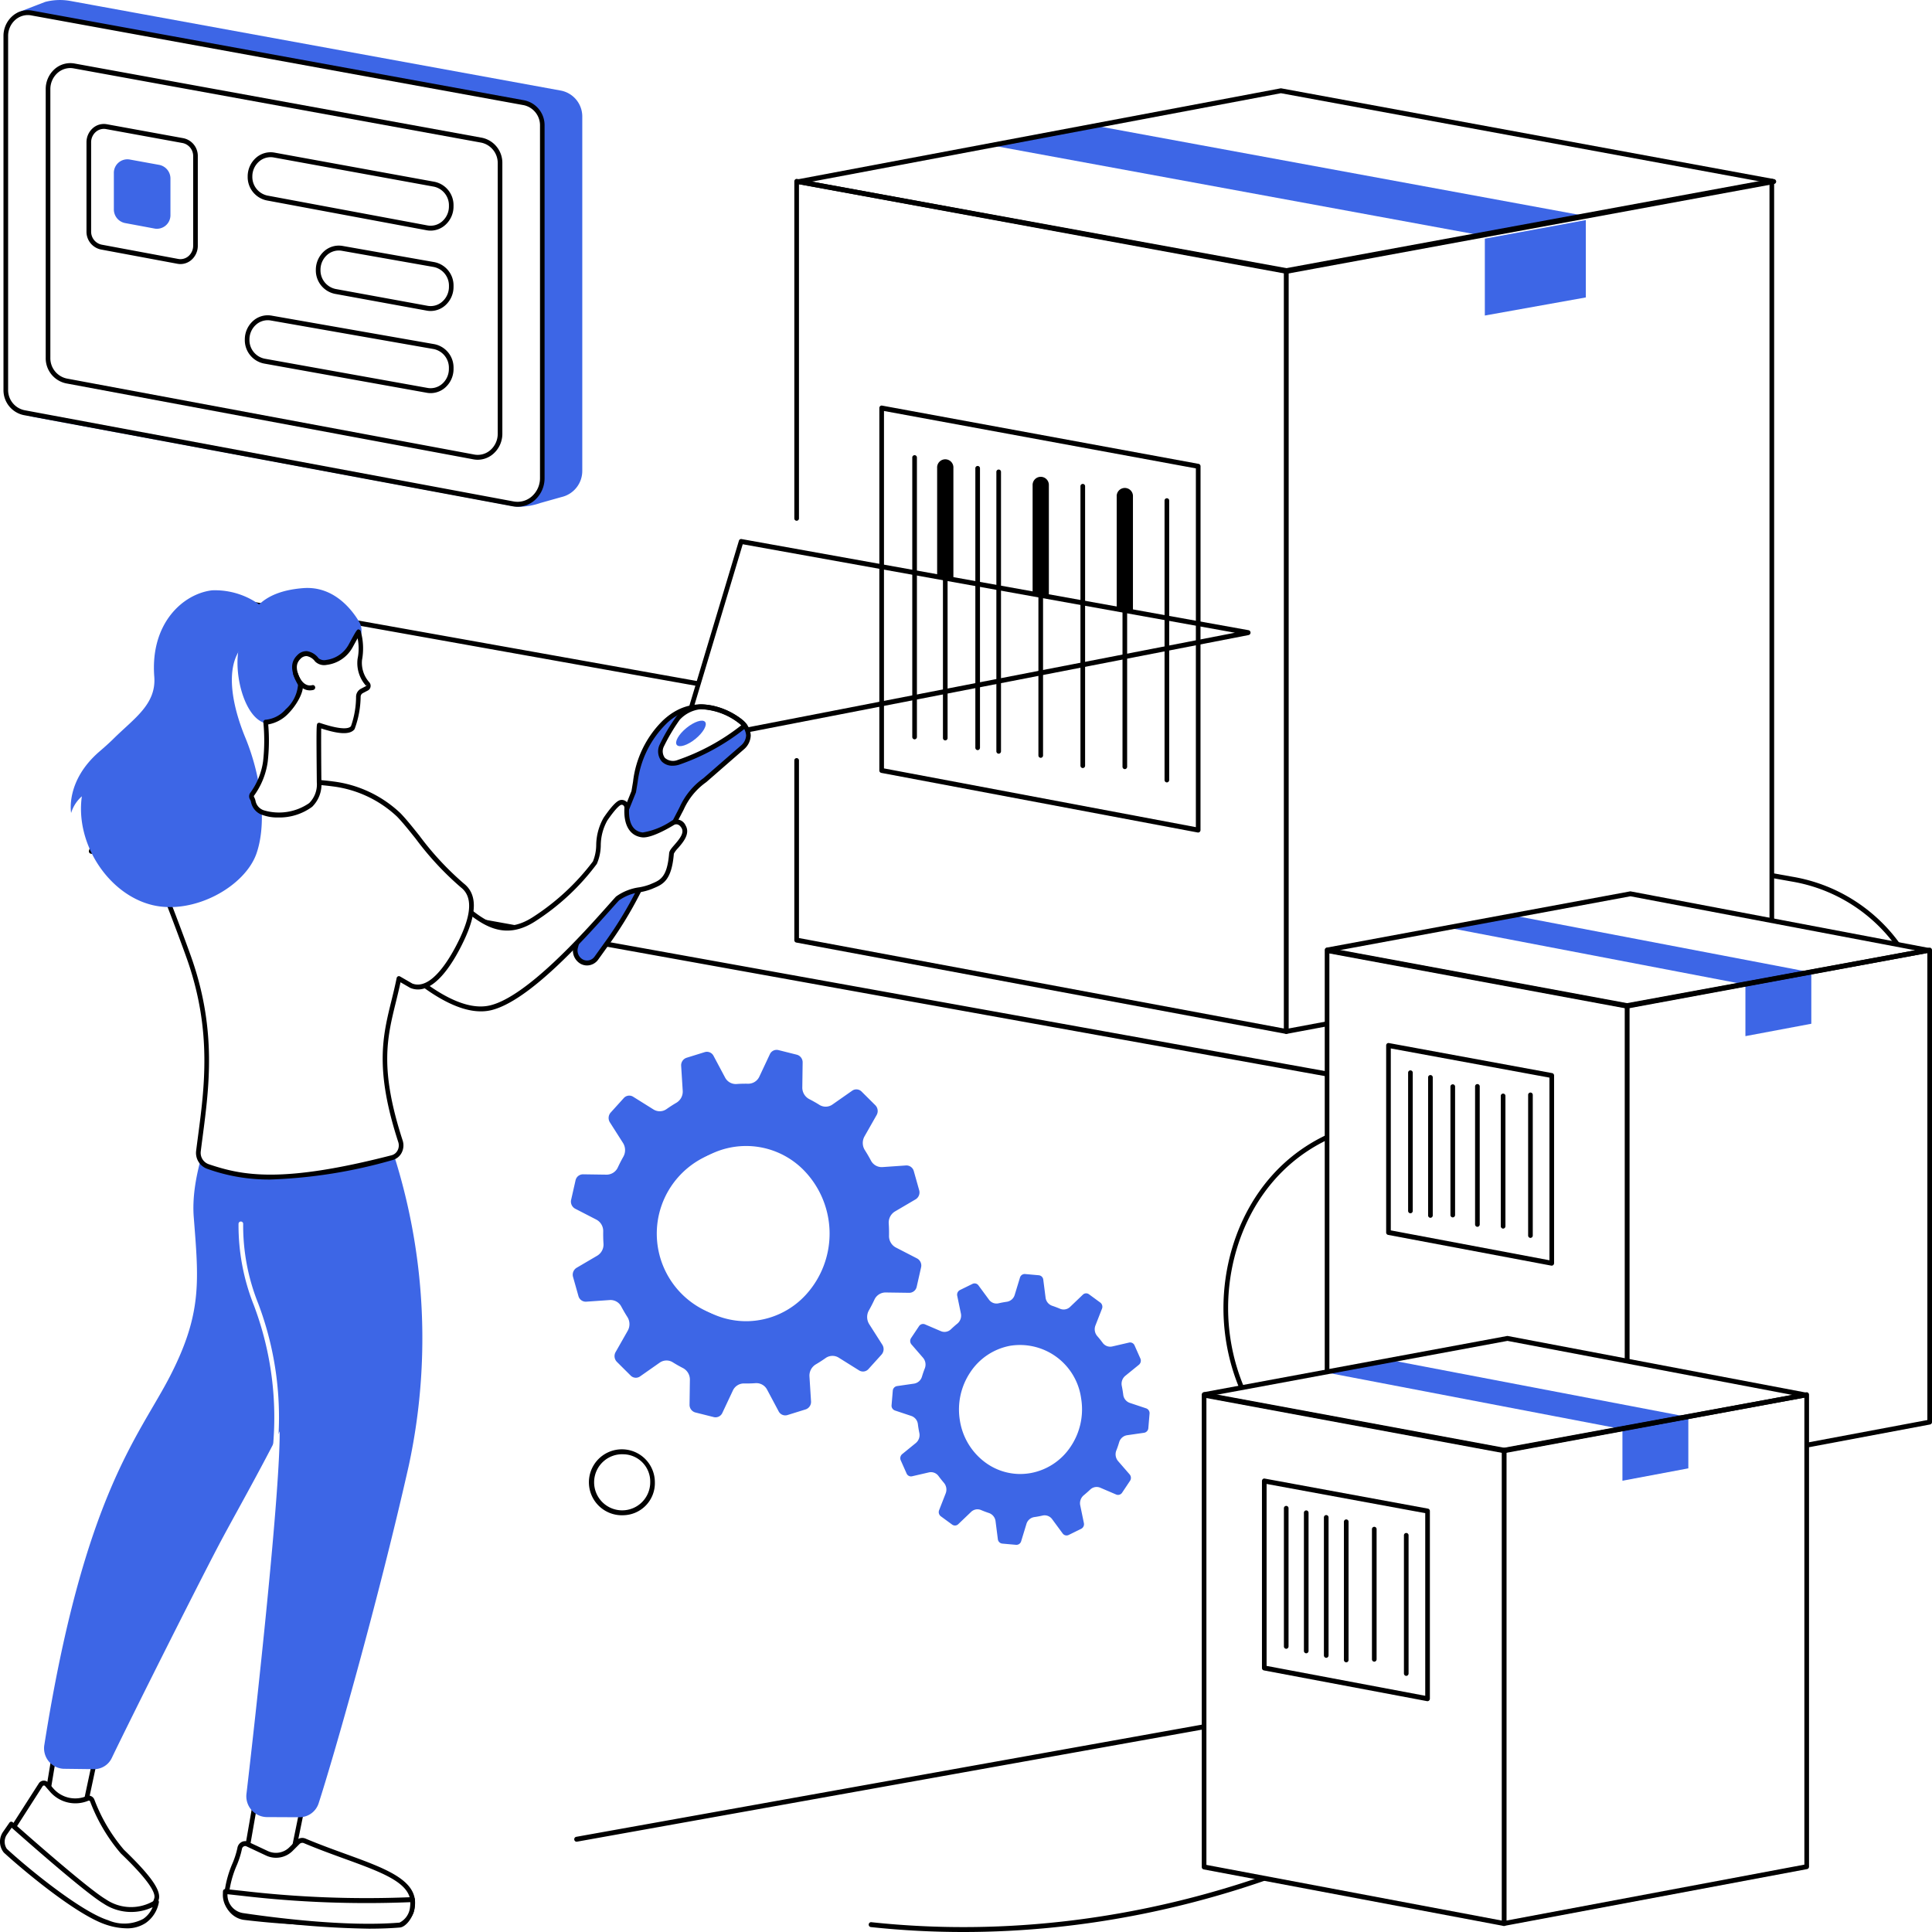
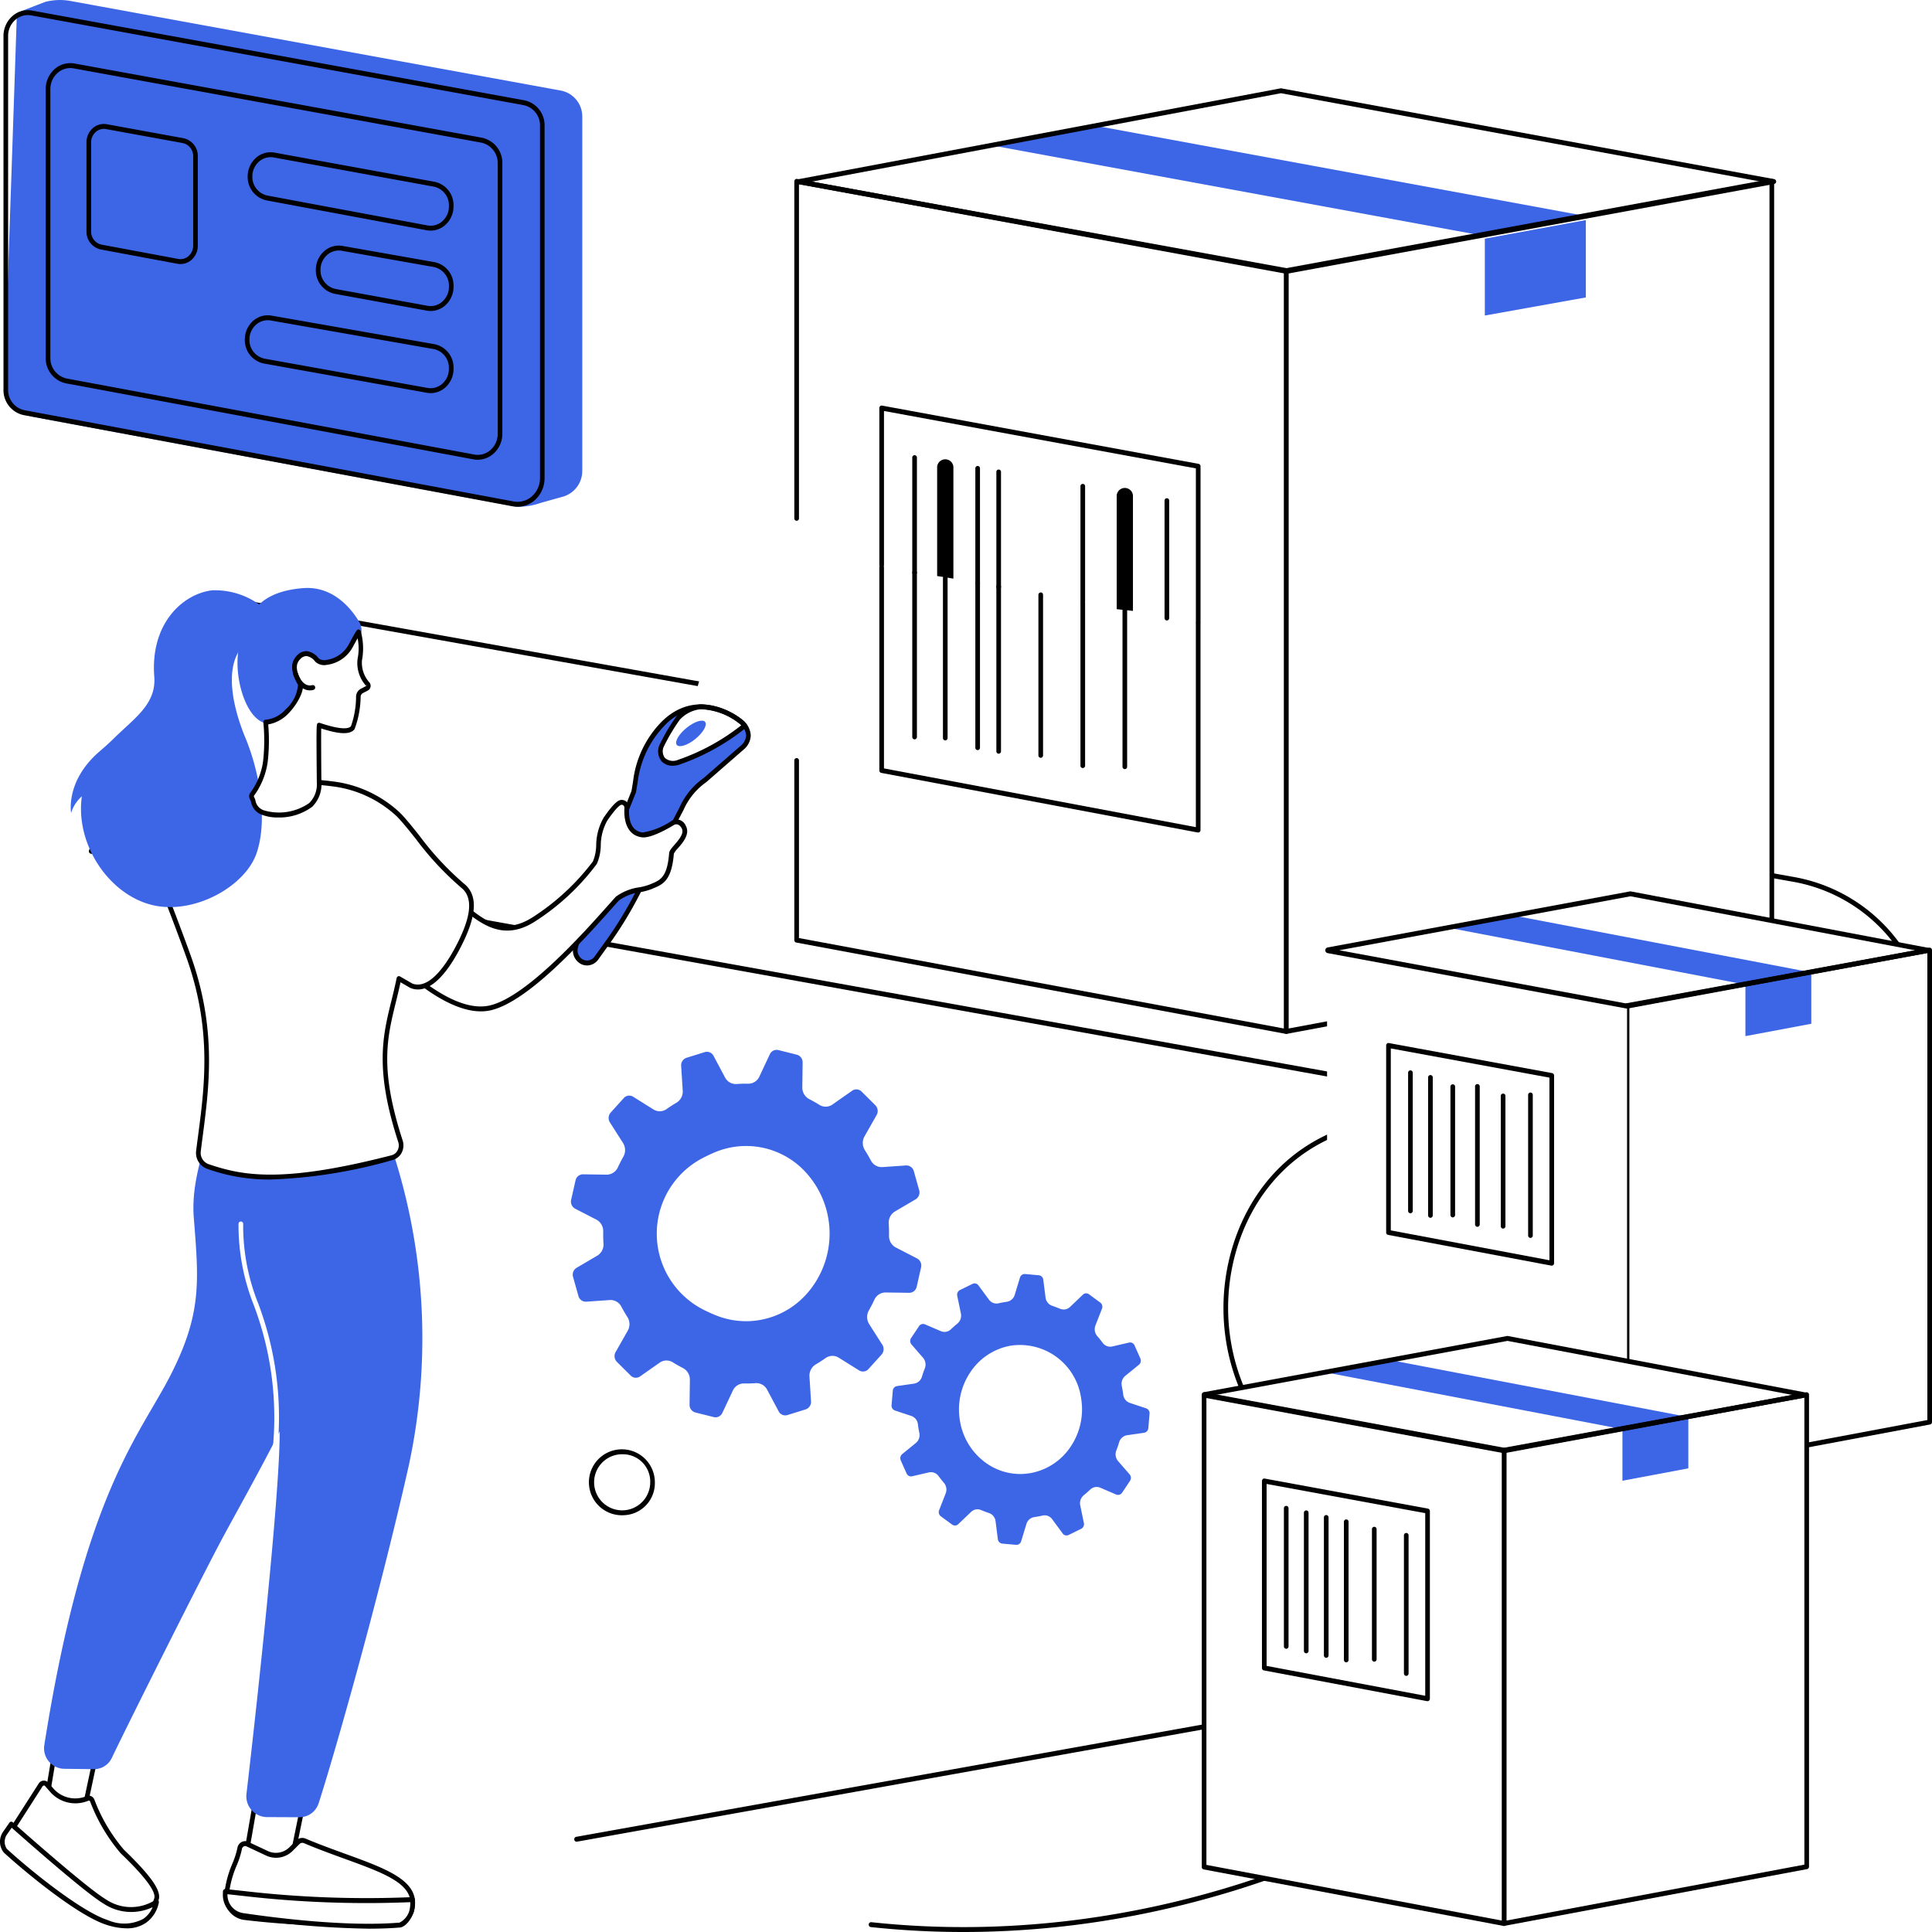
<svg xmlns="http://www.w3.org/2000/svg" width="177" height="177" viewBox="0 0 177 177">
  <g id="Group_209" data-name="Group 209" transform="translate(-953.475 -442.319)">
    <rect id="Rectangle_3" data-name="Rectangle 3" width="177" height="177" transform="translate(953.475 442.319)" fill="#fff" />
    <g id="Barcode_scanning" data-name="Barcode scanning">
      <g id="Group_152" data-name="Group 152">
        <g id="Group_151" data-name="Group 151">
          <g id="Group_150" data-name="Group 150">
            <path id="Path_293" data-name="Path 293" d="M1123.77,561.752l-6.043-1.162c-3.176-.578-3.178-5.405,0-5.985a14.7,14.7,0,0,0,10.266-7.036,5.559,5.559,0,0,1,.216-.727,95.879,95.879,0,0,0,1.722-11.932.29.29,0,0,1,0-.057,15.01,15.01,0,0,0-12.248-11.99l-140.9-25.171a38.322,38.322,0,0,0-9.03,10.084,56.526,56.526,0,0,0-5.912,12.529l117.355,21.15a1.914,1.914,0,0,1,.014,3.728c-17.969,3.39-17.871,30.713.122,33.958l31.266,5.792A91.3,91.3,0,0,0,1123.77,561.752Z" fill="#fff" />
            <path id="Path_294" data-name="Path 294" d="M1110.588,585.158a.226.226,0,0,1-.037,0l-31.266-5.792c-9.443-1.7-13.7-9.839-13.723-17.146s4.169-15.476,13.6-17.255a1.686,1.686,0,0,0-.011-3.285l-117.356-21.15a.213.213,0,0,1-.148-.107.24.24,0,0,1-.017-.189,56.839,56.839,0,0,1,5.937-12.581,38.574,38.574,0,0,1,9.08-10.139.2.2,0,0,1,.161-.041l140.9,25.171a15.23,15.23,0,0,1,12.42,12.161.242.242,0,0,1,.005.071.263.263,0,0,1,0,.056,96.33,96.33,0,0,1-1.727,11.962.192.192,0,0,1-.009.034,5.242,5.242,0,0,0-.207.7.268.268,0,0,1-.027.068,14.839,14.839,0,0,1-10.409,7.138,2.843,2.843,0,0,0,0,5.541l6.045,1.163a.213.213,0,0,1,.148.114.232.232,0,0,1,.01.193,91.6,91.6,0,0,1-13.215,23.239A.208.208,0,0,1,1110.588,585.158ZM962.116,520.129l117.106,21.1a2.142,2.142,0,0,1,.015,4.172c-9.188,1.733-13.275,9.692-13.249,16.811s4.169,15.044,13.369,16.7l31.146,5.77a91.144,91.144,0,0,0,12.969-22.765l-5.783-1.113a3.3,3.3,0,0,1,0-6.428,14.415,14.415,0,0,0,10.1-6.9,5.87,5.87,0,0,1,.211-.7,95.84,95.84,0,0,0,1.712-11.86l0-.039a14.806,14.806,0,0,0-12.071-11.794L976.827,497.93a38.139,38.139,0,0,0-8.907,9.972A56.3,56.3,0,0,0,962.116,520.129Z" />
          </g>
          <path id="Path_295" data-name="Path 295" d="M1006.3,610.824a85.25,85.25,0,0,0,22.057,7.13c26.11,4.519,54.41-4.544,74.6-24.459Z" fill="#fff" />
          <path id="Path_296" data-name="Path 296" d="M1041.73,619.319a79.227,79.227,0,0,1-8.477-.452.222.222,0,0,1-.19-.247.217.217,0,0,1,.233-.2c24.656,2.652,50.389-6.529,68.987-24.576l-95.95,17.2a.215.215,0,0,1-.245-.185.224.224,0,0,1,.174-.259l96.654-17.329a.209.209,0,0,1,.226.122.236.236,0,0,1-.045.265C1086.481,610.052,1064.048,619.319,1041.73,619.319Z" />
        </g>
      </g>
      <g id="Group_155" data-name="Group 155">
        <g id="Group_153" data-name="Group 153">
          <path id="Path_297" data-name="Path 297" d="M1037.58,557.408l-1.941-1a.954.954,0,0,1-.508-.863q.01-.581-.026-1.154a.961.961,0,0,1,.465-.887l1.886-1.106a.974.974,0,0,0,.429-1.1l-.491-1.742a.915.915,0,0,0-.933-.682l-2.161.151a.9.9,0,0,1-.853-.485q-.264-.5-.567-.971a.992.992,0,0,1-.024-1.017l1.109-1.952a.99.99,0,0,0-.155-1.182l-1.256-1.25a.877.877,0,0,0-1.132-.1l-1.8,1.261a.871.871,0,0,1-.968.028q-.465-.289-.958-.543a.956.956,0,0,1-.507-.868l.03-2.27a.946.946,0,0,0-.7-.941l-1.684-.424a.9.9,0,0,0-1.029.506l-.956,2.036a.9.9,0,0,1-.823.533q-.554-.009-1.1.028a.9.9,0,0,1-.846-.487l-1.053-1.978a.894.894,0,0,0-1.053-.45l-1.661.517a.953.953,0,0,0-.65.978l.143,2.267a.96.96,0,0,1-.458.892q-.479.281-.935.6a.869.869,0,0,1-.966.023l-1.86-1.163a.88.88,0,0,0-1.126.163l-1.192,1.318a.991.991,0,0,0-.1,1.188l1.2,1.884a.991.991,0,0,1,.027,1.016q-.277.489-.518,1.005a.9.9,0,0,1-.828.532l-2.164-.031a.919.919,0,0,0-.9.732l-.4,1.767a.969.969,0,0,0,.482,1.079l1.941,1a.955.955,0,0,1,.508.864q-.01.579.026,1.153a.96.96,0,0,1-.465.887l-1.886,1.106a.975.975,0,0,0-.429,1.1l.492,1.742a.913.913,0,0,0,.932.682l2.161-.15a.892.892,0,0,1,.85.479c.178.335.369.663.573.981a.989.989,0,0,1,.021,1.013l-1.109,1.952a.988.988,0,0,0,.155,1.181l1.256,1.25a.878.878,0,0,0,1.132.1l1.8-1.261a.871.871,0,0,1,.968-.028q.465.291.958.543a.956.956,0,0,1,.507.869l-.03,2.269a.948.948,0,0,0,.7.942l1.684.424a.9.9,0,0,0,1.029-.507l.956-2.036a.9.9,0,0,1,.823-.533q.554.009,1.1-.028a.9.9,0,0,1,.845.487l1.054,1.978a.892.892,0,0,0,1.052.45l1.661-.516a.955.955,0,0,0,.65-.979l-.142-2.267a.963.963,0,0,1,.462-.9q.474-.277.926-.595a.87.87,0,0,1,.969-.026l1.861,1.163a.878.878,0,0,0,1.126-.163l1.192-1.318a.991.991,0,0,0,.1-1.188l-1.2-1.884a.991.991,0,0,1-.027-1.016c.185-.325.358-.661.518-1.005a.9.9,0,0,1,.828-.532l2.164.031a.919.919,0,0,0,.9-.732l.405-1.767A.969.969,0,0,0,1037.58,557.408Zm-15.593,5.725a7.81,7.81,0,1,1,7.277-7.968A7.6,7.6,0,0,1,1021.987,563.133Z" fill="#3d66e6" />
          <path id="Path_298" data-name="Path 298" d="M1019.033,572.617a1.06,1.06,0,0,1-.266-.034l-1.683-.424a1.163,1.163,0,0,1-.861-1.163l.031-2.27a.737.737,0,0,0-.388-.663c-.333-.17-.66-.356-.973-.551a.67.67,0,0,0-.743.022l-1.8,1.261a1.077,1.077,0,0,1-1.4-.125l-1.256-1.25a1.218,1.218,0,0,1-.191-1.462l1.109-1.951a.754.754,0,0,0-.015-.77c-.207-.324-.4-.659-.582-1a.691.691,0,0,0-.651-.365l-2.161.15a1.119,1.119,0,0,1-1.15-.841l-.492-1.742a1.2,1.2,0,0,1,.53-1.366l1.886-1.106a.736.736,0,0,0,.356-.675c-.024-.387-.033-.781-.027-1.173a.731.731,0,0,0-.388-.657l-1.941-1a1.193,1.193,0,0,1-.6-1.334l.405-1.767a1.131,1.131,0,0,1,1.107-.9l2.164.031a.681.681,0,0,0,.635-.407c.162-.348.339-.691.526-1.021a.759.759,0,0,0-.021-.774L1009,545.4a1.218,1.218,0,0,1,.119-1.47l1.193-1.318a1.078,1.078,0,0,1,1.388-.2l1.859,1.163a.668.668,0,0,0,.74-.016c.307-.216.627-.422.951-.611a.738.738,0,0,0,.348-.68l-.143-2.267a1.171,1.171,0,0,1,.8-1.209l1.661-.516a1.094,1.094,0,0,1,1.3.554l1.054,1.979a.686.686,0,0,0,.646.373c.368-.026.743-.036,1.117-.029a.692.692,0,0,0,.629-.408l.956-2.036a1.1,1.1,0,0,1,1.269-.625l1.683.424a1.162,1.162,0,0,1,.861,1.163l-.03,2.27a.734.734,0,0,0,.387.663c.333.171.661.356.973.552a.672.672,0,0,0,.743-.023l1.8-1.26a1.077,1.077,0,0,1,1.4.124l1.256,1.251a1.216,1.216,0,0,1,.191,1.461l-1.109,1.952a.761.761,0,0,0,.018.775c.2.318.4.65.576.987a.689.689,0,0,0,.654.37l2.161-.15a1.122,1.122,0,0,1,1.15.841l.492,1.742a1.2,1.2,0,0,1-.53,1.366l-1.886,1.106a.736.736,0,0,0-.356.675c.024.384.033.779.027,1.173a.73.73,0,0,0,.388.657l1.941,1h0a1.192,1.192,0,0,1,.6,1.335l-.405,1.766a1.123,1.123,0,0,1-1.107.9l-2.164-.031a.692.692,0,0,0-.635.407c-.162.348-.339.692-.526,1.021a.759.759,0,0,0,.021.774l1.2,1.884a1.219,1.219,0,0,1-.119,1.47l-1.193,1.318a1.077,1.077,0,0,1-1.387.2l-1.861-1.163a.673.673,0,0,0-.744.019c-.3.214-.62.417-.94.6a.738.738,0,0,0-.353.683l.142,2.267a1.172,1.172,0,0,1-.8,1.21l-1.661.516a1.1,1.1,0,0,1-1.3-.555l-1.053-1.978a.686.686,0,0,0-.647-.373c-.367.025-.743.035-1.116.028a.7.7,0,0,0-.63.408l-.956,2.036A1.113,1.113,0,0,1,1019.033,572.617Zm-4.494-5.656a1.075,1.075,0,0,1,.57.163c.3.189.62.369.942.534a1.188,1.188,0,0,1,.628,1.075l-.031,2.269a.722.722,0,0,0,.534.72l1.684.424a.685.685,0,0,0,.789-.388l.957-2.036a1.112,1.112,0,0,1,1.017-.658c.361.006.726,0,1.082-.028a1.11,1.11,0,0,1,1.044.6l1.054,1.979a.681.681,0,0,0,.808.344l1.66-.516a.726.726,0,0,0,.5-.748l-.143-2.267a1.2,1.2,0,0,1,.572-1.106c.31-.182.617-.38.911-.587a1.082,1.082,0,0,1,1.2-.032l1.86,1.163a.671.671,0,0,0,.864-.124l1.193-1.318a.754.754,0,0,0,.074-.907l-1.2-1.884a1.233,1.233,0,0,1-.032-1.258c.181-.319.352-.651.509-.988a1.121,1.121,0,0,1,1.007-.658h.015l2.164.031h.01a.7.7,0,0,0,.678-.56l.4-1.767a.738.738,0,0,0-.37-.824l-1.94-1a1.182,1.182,0,0,1-.627-1.069c.006-.382,0-.763-.026-1.135a1.191,1.191,0,0,1,.574-1.1l1.886-1.107a.739.739,0,0,0,.328-.843l-.491-1.742a.7.7,0,0,0-.715-.521l-2.161.15a1.112,1.112,0,0,1-1.052-.6c-.173-.326-.361-.648-.558-.956a1.231,1.231,0,0,1-.03-1.259l1.109-1.952a.751.751,0,0,0-.118-.9l-1.256-1.25a.67.67,0,0,0-.87-.077l-1.8,1.26a1.079,1.079,0,0,1-1.194.035c-.3-.189-.619-.368-.942-.534a1.189,1.189,0,0,1-.628-1.074l.031-2.27a.721.721,0,0,0-.534-.72l-1.684-.423a.683.683,0,0,0-.789.388l-.956,2.036a1.119,1.119,0,0,1-1,.658h-.018c-.362-.006-.726,0-1.082.028a1.109,1.109,0,0,1-1.045-.6l-1.054-1.979a.682.682,0,0,0-.807-.344l-1.661.516a.728.728,0,0,0-.5.748l.143,2.267a1.193,1.193,0,0,1-.567,1.1c-.313.183-.623.383-.921.592a1.077,1.077,0,0,1-1.191.029l-1.86-1.163a.669.669,0,0,0-.864.125l-1.193,1.318a.752.752,0,0,0-.074.906l1.2,1.884a1.233,1.233,0,0,1,.032,1.258c-.181.319-.352.651-.509.989a1.135,1.135,0,0,1-1.022.657l-2.164-.031a.7.7,0,0,0-.688.56l-.4,1.767a.738.738,0,0,0,.37.824l1.94,1a1.182,1.182,0,0,1,.627,1.069c-.006.379,0,.761.026,1.135a1.191,1.191,0,0,1-.574,1.1l-1.886,1.107a.74.74,0,0,0-.328.843l.491,1.742a.694.694,0,0,0,.715.521l2.161-.15a1.113,1.113,0,0,1,1.05.594c.174.327.363.652.563.965a1.227,1.227,0,0,1,.027,1.255l-1.109,1.952a.75.75,0,0,0,.119.9l1.256,1.25a.669.669,0,0,0,.869.078l1.8-1.261A1.084,1.084,0,0,1,1014.539,566.961Zm7.283-3.6a7.407,7.407,0,0,1-5.284-2.228,8.308,8.308,0,0,1-.231-11.349,7.4,7.4,0,0,1,10.814-.247,8.31,8.31,0,0,1,.23,11.35,7.44,7.44,0,0,1-5.359,2.472C1021.935,563.36,1021.878,563.36,1021.822,563.36Zm.165-.227h0Zm-.151-15.375-.161,0a7.03,7.03,0,0,0-5.062,2.335,7.839,7.839,0,0,0,.217,10.71,6.99,6.99,0,0,0,10.215-.232,7.839,7.839,0,0,0-.217-10.71A7,7,0,0,0,1021.836,547.758Z" fill="#fff" />
        </g>
        <g id="Group_154" data-name="Group 154">
          <path id="Path_299" data-name="Path 299" d="M1058.545,571.129l-1.5-.5a.678.678,0,0,1-.455-.564c-.035-.28-.08-.557-.137-.829a.711.711,0,0,1,.245-.693l1.247-1.015a.72.72,0,0,0,.2-.846l-.532-1.2a.655.655,0,0,0-.743-.385l-1.544.357a.644.644,0,0,1-.664-.252q-.242-.328-.509-.636a.718.718,0,0,1-.121-.73l.6-1.536a.715.715,0,0,0-.233-.834l-1.034-.758a.64.64,0,0,0-.827.057l-1.167,1.116a.64.64,0,0,1-.7.131q-.364-.156-.746-.282a.682.682,0,0,1-.455-.568l-.21-1.641a.677.677,0,0,0-.6-.6l-1.258-.113a.667.667,0,0,0-.69.484l-.482,1.578a.669.669,0,0,1-.539.479c-.266.038-.53.086-.79.146a.641.641,0,0,1-.66-.254l-.962-1.306a.644.644,0,0,0-.806-.2l-1.145.563a.711.711,0,0,0-.369.781l.335,1.618a.714.714,0,0,1-.238.7c-.212.171-.416.352-.614.541a.638.638,0,0,1-.694.127l-1.461-.626a.647.647,0,0,0-.8.247l-.726,1.087a.725.725,0,0,0,.052.869l1.06,1.221a.721.721,0,0,1,.123.73c-.1.256-.19.518-.271.784a.671.671,0,0,1-.543.479l-1.564.226a.685.685,0,0,0-.572.631l-.112,1.321a.7.7,0,0,0,.459.723l1.5.5a.681.681,0,0,1,.455.565q.052.42.137.829a.711.711,0,0,1-.244.693L1036,575.352a.72.72,0,0,0-.2.845l.533,1.2a.653.653,0,0,0,.742.384l1.544-.356a.64.64,0,0,1,.662.248q.245.333.514.643a.718.718,0,0,1,.119.728l-.6,1.535a.715.715,0,0,0,.233.834l1.034.758a.639.639,0,0,0,.827-.057l1.167-1.116a.64.64,0,0,1,.7-.131q.366.156.746.281a.685.685,0,0,1,.455.569l.211,1.641a.676.676,0,0,0,.6.6l1.258.113a.67.67,0,0,0,.691-.484l.481-1.579a.672.672,0,0,1,.539-.478q.4-.057.79-.147a.642.642,0,0,1,.66.255l.963,1.306a.641.641,0,0,0,.8.2l1.145-.562a.709.709,0,0,0,.369-.781l-.335-1.619a.715.715,0,0,1,.242-.7c.209-.17.412-.349.607-.536a.64.64,0,0,1,.7-.13l1.461.626a.65.65,0,0,0,.8-.247l.725-1.088a.723.723,0,0,0-.052-.868l-1.059-1.221a.721.721,0,0,1-.124-.73c.1-.256.191-.518.271-.784a.675.675,0,0,1,.543-.48l1.564-.225a.687.687,0,0,0,.573-.631l.111-1.321A.694.694,0,0,0,1058.545,571.129Zm-10.662,5.918a5.434,5.434,0,0,1-6.258-4.633,5.692,5.692,0,0,1,4.433-6.583,5.436,5.436,0,0,1,6.259,4.633A5.691,5.691,0,0,1,1047.883,577.047Z" fill="#3d66e6" />
          <path id="Path_300" data-name="Path 300" d="M1046.6,584.3l-.076,0-1.258-.113a.89.89,0,0,1-.792-.793l-.21-1.641a.464.464,0,0,0-.308-.384c-.259-.085-.516-.182-.763-.288a.438.438,0,0,0-.473.09l-1.167,1.116a.841.841,0,0,1-1.091.075l-1.034-.758a.941.941,0,0,1-.308-1.1l.6-1.535a.483.483,0,0,0-.078-.49c-.182-.209-.359-.429-.526-.656a.434.434,0,0,0-.449-.167l-1.543.356a.86.86,0,0,1-.981-.508l-.533-1.2a.95.95,0,0,1,.26-1.12l1.247-1.014a.484.484,0,0,0,.167-.467c-.058-.277-.1-.562-.141-.848a.46.46,0,0,0-.307-.379l-1.5-.5a.914.914,0,0,1-.606-.958l.111-1.321a.9.9,0,0,1,.756-.834l1.564-.226a.459.459,0,0,0,.369-.324c.081-.271.175-.541.277-.8a.49.49,0,0,0-.084-.492l-1.059-1.221a.951.951,0,0,1-.069-1.15l.725-1.088a.847.847,0,0,1,1.049-.325l1.461.625a.435.435,0,0,0,.472-.085c.2-.192.411-.378.626-.553a.483.483,0,0,0,.161-.469l-.335-1.619a.932.932,0,0,1,.487-1.033l1.145-.563a.844.844,0,0,1,1.062.269l.963,1.307a.438.438,0,0,0,.447.173c.264-.061.536-.112.807-.15a.456.456,0,0,0,.365-.325l.482-1.578a.877.877,0,0,1,.91-.639l1.258.113a.889.889,0,0,1,.792.793l.211,1.641a.464.464,0,0,0,.307.384c.258.085.515.181.763.288a.439.439,0,0,0,.474-.09l1.167-1.116a.837.837,0,0,1,1.09-.075l1.034.758a.943.943,0,0,1,.309,1.1l-.6,1.535a.488.488,0,0,0,.082.493c.18.208.355.427.52.65a.439.439,0,0,0,.451.17l1.544-.356a.858.858,0,0,1,.98.508l.533,1.2a.949.949,0,0,1-.259,1.12l-1.248,1.014a.48.48,0,0,0-.166.467c.057.277.1.562.14.847a.461.461,0,0,0,.308.38l1.5.5a.915.915,0,0,1,.607.958l-.111,1.321a.9.9,0,0,1-.756.834l-1.564.225a.463.463,0,0,0-.37.325c-.081.271-.174.541-.276.8a.488.488,0,0,0,.083.492l1.06,1.221a.954.954,0,0,1,.069,1.15l-.726,1.088a.85.85,0,0,1-1.049.325l-1.461-.625a.436.436,0,0,0-.474.088c-.2.19-.408.374-.621.547a.486.486,0,0,0-.163.472l.335,1.619a.934.934,0,0,1-.487,1.033l-1.145.563a.845.845,0,0,1-1.063-.27l-.963-1.306a.438.438,0,0,0-.446-.173c-.265.061-.537.111-.808.15a.455.455,0,0,0-.365.325l-.481,1.578A.88.88,0,0,1,1046.6,584.3Zm-3.573-3.706a.819.819,0,0,1,.325.067c.237.1.482.194.731.275a.911.911,0,0,1,.6.754l.21,1.641a.456.456,0,0,0,.407.405l1.258.112a.451.451,0,0,0,.47-.328l.482-1.579a.892.892,0,0,1,.713-.633c.26-.036.52-.084.773-.143a.854.854,0,0,1,.873.336l.962,1.306a.44.44,0,0,0,.549.138l1.145-.563a.476.476,0,0,0,.25-.528l-.334-1.619a.952.952,0,0,1,.319-.925c.2-.165.4-.342.595-.524a.845.845,0,0,1,.919-.171l1.461.625a.444.444,0,0,0,.542-.168l.725-1.087a.488.488,0,0,0-.034-.587l-1.06-1.221a.96.96,0,0,1-.163-.968c.1-.249.186-.507.264-.767a.9.9,0,0,1,.717-.634l1.564-.225a.465.465,0,0,0,.39-.428l.111-1.321a.467.467,0,0,0-.31-.489l-1.5-.5a.9.9,0,0,1-.6-.75c-.035-.272-.08-.545-.134-.81a.949.949,0,0,1,.322-.92l1.248-1.014a.485.485,0,0,0,.133-.572l-.533-1.2a.441.441,0,0,0-.5-.261l-1.543.357a.854.854,0,0,1-.878-.333c-.157-.214-.325-.423-.5-.622a.96.96,0,0,1-.162-.97l.6-1.535a.48.48,0,0,0-.158-.563l-1.034-.758a.432.432,0,0,0-.563.039l-1.167,1.116a.848.848,0,0,1-.918.173c-.238-.1-.483-.194-.73-.276a.909.909,0,0,1-.6-.753l-.21-1.641a.455.455,0,0,0-.406-.4l-1.259-.113a.453.453,0,0,0-.47.329l-.481,1.578a.89.89,0,0,1-.714.633c-.259.037-.52.085-.773.143a.849.849,0,0,1-.872-.336l-.963-1.306a.434.434,0,0,0-.548-.137l-1.145.562a.478.478,0,0,0-.251.529l.335,1.618a.949.949,0,0,1-.317.923c-.206.168-.408.346-.6.53a.845.845,0,0,1-.917.168l-1.46-.625a.443.443,0,0,0-.542.168l-.726,1.087a.485.485,0,0,0,.035.586l1.059,1.222a.96.96,0,0,1,.164.968c-.1.249-.187.507-.265.767a.9.9,0,0,1-.717.633l-1.564.226a.464.464,0,0,0-.39.428l-.111,1.321a.467.467,0,0,0,.311.488l1.5.5a.906.906,0,0,1,.6.749c.034.273.079.546.134.811a.945.945,0,0,1-.323.919l-1.247,1.015a.485.485,0,0,0-.134.572l.533,1.2a.441.441,0,0,0,.505.26l1.543-.356a.852.852,0,0,1,.876.33c.16.217.329.428.5.628a.955.955,0,0,1,.159.967l-.6,1.535a.479.479,0,0,0,.157.563l1.034.758a.434.434,0,0,0,.564-.039l1.167-1.116A.857.857,0,0,1,1043.026,580.592Zm3.916-3.234a5.4,5.4,0,0,1-3.228-1.079,5.9,5.9,0,0,1-2.3-3.826,6.124,6.124,0,0,1,.957-4.42,5.6,5.6,0,0,1,3.65-2.423,5.655,5.655,0,0,1,6.5,4.816,6.116,6.116,0,0,1-.957,4.42,5.6,5.6,0,0,1-3.649,2.423A5.416,5.416,0,0,1,1046.942,577.358Zm.048-11.386a4.977,4.977,0,0,0-.9.081,5.177,5.177,0,0,0-3.376,2.241,5.653,5.653,0,0,0-.884,4.082,5.446,5.446,0,0,0,2.124,3.534,4.978,4.978,0,0,0,3.889.916,5.177,5.177,0,0,0,3.376-2.241,5.655,5.655,0,0,0,.884-4.082A5.277,5.277,0,0,0,1046.99,565.972Z" fill="#fff" />
        </g>
      </g>
      <g id="Group_189" data-name="Group 189">
        <g id="Group_165" data-name="Group 165">
          <path id="Path_301" data-name="Path 301" d="M1015.833,510.378l5.54-18.449,46.461,8.353Z" fill="#fff" />
          <g id="Group_164" data-name="Group 164">
            <g id="Group_163" data-name="Group 163">
              <path id="Path_302" data-name="Path 302" d="M1026.643,458.963l44.69,8.216,44.651-8.227-45.158-8.316Z" fill="#fff" />
              <path id="Path_303" data-name="Path 303" d="M1043.99,455.576l44.689,8.216L1098.7,462.1l-45.158-8.316Z" fill="#3d66e6" />
              <g id="Group_160" data-name="Group 160">
                <path id="Path_304" data-name="Path 304" d="M1071.324,536.813v-69.7l-44.865-8.177v69.511Z" fill="#fff" />
                <path id="Path_305" data-name="Path 305" d="M1071.324,537.038a.162.162,0,0,1-.037,0l-44.864-8.368a.221.221,0,0,1-.176-.221V512a.213.213,0,1,1,.425,0v16.258l44.44,8.289V467.3l-44.44-8.1v30.6a.213.213,0,1,1-.425,0V458.934a.228.228,0,0,1,.076-.172.2.2,0,0,1,.173-.05l44.864,8.177a.222.222,0,0,1,.177.222v69.7a.231.231,0,0,1-.076.172A.209.209,0,0,1,1071.324,537.038Z" />
                <g id="Group_159" data-name="Group 159">
                  <g id="Group_157" data-name="Group 157">
                    <path id="Path_306" data-name="Path 306" d="M1063.247,518.589a.23.23,0,0,1-.037,0l-29-5.463a.222.222,0,0,1-.175-.222v-18.58a.213.213,0,1,1,.425,0v18.392l28.574,5.382V499.456a.213.213,0,1,1,.425,0v18.908a.232.232,0,0,1-.076.173A.207.207,0,0,1,1063.247,518.589Z" />
                    <g id="Group_156" data-name="Group 156">
                      <path id="Path_307" data-name="Path 307" d="M1037.266,510.054a.219.219,0,0,1-.213-.225V494.786a.213.213,0,1,1,.425,0v15.043A.219.219,0,0,1,1037.266,510.054Z" />
                      <path id="Path_308" data-name="Path 308" d="M1040.075,510.152a.219.219,0,0,1-.212-.225V495.291a.213.213,0,1,1,.425,0v14.636A.219.219,0,0,1,1040.075,510.152Z" />
                      <path id="Path_309" data-name="Path 309" d="M1043.044,511.041a.219.219,0,0,1-.213-.225V495.754a.213.213,0,1,1,.425,0v15.062A.219.219,0,0,1,1043.044,511.041Z" />
                      <path id="Path_310" data-name="Path 310" d="M1044.97,511.369a.219.219,0,0,1-.213-.225V496.083a.213.213,0,1,1,.425,0v15.061A.218.218,0,0,1,1044.97,511.369Z" />
                      <path id="Path_311" data-name="Path 311" d="M1048.822,511.747a.219.219,0,0,1-.213-.225v-14.7a.213.213,0,1,1,.425,0v14.7A.218.218,0,0,1,1048.822,511.747Z" />
                      <path id="Path_312" data-name="Path 312" d="M1052.673,512.685a.219.219,0,0,1-.212-.225V497.555a.213.213,0,1,1,.425,0V512.46A.219.219,0,0,1,1052.673,512.685Z" />
                      <path id="Path_313" data-name="Path 313" d="M1056.526,512.783a.219.219,0,0,1-.213-.225V498.206a.213.213,0,1,1,.425,0v14.352A.219.219,0,0,1,1056.526,512.783Z" />
-                       <path id="Path_314" data-name="Path 314" d="M1060.377,514a.219.219,0,0,1-.212-.225V498.939a.213.213,0,1,1,.425,0v14.836A.219.219,0,0,1,1060.377,514Z" />
                    </g>
                  </g>
                  <path id="Path_315" data-name="Path 315" d="M1063.247,499.535a.218.218,0,0,1-.212-.225V485.231l-28.574-5.26v14.114a.213.213,0,1,1-.425,0V479.7a.228.228,0,0,1,.076-.172.2.2,0,0,1,.173-.05l29,5.338a.222.222,0,0,1,.177.222V499.31A.219.219,0,0,1,1063.247,499.535Z" />
                  <g id="Group_158" data-name="Group 158">
                    <path id="Path_316" data-name="Path 316" d="M1037.266,494.993a.219.219,0,0,1-.213-.225v-10.52a.213.213,0,1,1,.425,0v10.52A.219.219,0,0,1,1037.266,494.993Z" />
                    <path id="Path_317" data-name="Path 317" d="M1039.331,495.091v-9.9a.746.746,0,1,1,1.489,0v10.139Z" />
                    <path id="Path_318" data-name="Path 318" d="M1043.044,495.979a.219.219,0,0,1-.213-.225V485.235a.213.213,0,1,1,.425,0v10.519A.219.219,0,0,1,1043.044,495.979Z" />
                    <path id="Path_319" data-name="Path 319" d="M1044.97,496.308a.219.219,0,0,1-.213-.225V485.564a.213.213,0,1,1,.425,0v10.519A.219.219,0,0,1,1044.97,496.308Z" />
-                     <path id="Path_320" data-name="Path 320" d="M1048.078,496.686v-9.9a.745.745,0,1,1,1.488,0v10.172Z" />
                    <path id="Path_321" data-name="Path 321" d="M1052.673,497.623a.218.218,0,0,1-.212-.225V486.879a.213.213,0,1,1,.425,0V497.4A.219.219,0,0,1,1052.673,497.623Z" />
                    <path id="Path_322" data-name="Path 322" d="M1055.781,498.127V487.816a.746.746,0,1,1,1.489,0v10.47Z" />
                    <path id="Path_323" data-name="Path 323" d="M1060.377,499.164a.219.219,0,0,1-.212-.225V488.194a.213.213,0,1,1,.425,0v10.745A.219.219,0,0,1,1060.377,499.164Z" />
                  </g>
                </g>
              </g>
              <g id="Group_162" data-name="Group 162">
                <g id="Group_161" data-name="Group 161">
                  <path id="Path_324" data-name="Path 324" d="M1071.324,536.813v-69.7l44.476-8.187v69.562Z" fill="#fff" />
                  <path id="Path_325" data-name="Path 325" d="M1071.324,537.038a.206.206,0,0,1-.136-.053.231.231,0,0,1-.076-.172v-69.7a.222.222,0,0,1,.176-.222l44.476-8.187a.2.2,0,0,1,.173.049.232.232,0,0,1,.076.172v69.562a.222.222,0,0,1-.176.222l-44.476,8.327A.15.15,0,0,1,1071.324,537.038Zm.213-69.738v69.244l44.05-8.248V459.191Z" />
                </g>
                <path id="Path_326" data-name="Path 326" d="M1098.761,462.48v7.088l-9.253,1.658v-7.041Z" fill="#3d66e6" />
              </g>
              <path id="Path_327" data-name="Path 327" d="M1071.333,467.4a.217.217,0,0,1-.036,0l-44.69-8.216a.228.228,0,0,1,0-.444l44.183-8.326a.224.224,0,0,1,.073,0l45.158,8.316a.227.227,0,0,1,0,.443l-44.651,8.227A.217.217,0,0,1,1071.333,467.4Zm-43.462-8.444,43.462,7.991,43.411-8-43.918-8.088Z" />
            </g>
          </g>
-           <path id="Path_328" data-name="Path 328" d="M1015.833,510.6a.211.211,0,0,1-.159-.076.236.236,0,0,1-.043-.217l5.54-18.45a.211.211,0,0,1,.238-.153l46.461,8.352a.228.228,0,0,1,0,.443l-52,10.1A.173.173,0,0,1,1015.833,510.6Zm5.687-18.42-5.377,17.906,50.469-9.8Z" />
        </g>
        <g id="Group_188" data-name="Group 188">
          <g id="Group_177" data-name="Group 177">
            <g id="Group_170" data-name="Group 170">
              <g id="Group_166" data-name="Group 166">
                <path id="Path_329" data-name="Path 329" d="M958.778,601.067l-1.184,7.125,3.5.435,1.427-6.689Z" fill="#fff" />
                <path id="Path_330" data-name="Path 330" d="M961.093,608.851l-.025,0-3.5-.434a.214.214,0,0,1-.146-.09.234.234,0,0,1-.039-.173l1.185-7.124a.221.221,0,0,1,.091-.148.2.2,0,0,1,.164-.033l3.741.87a.21.21,0,0,1,.134.1.239.239,0,0,1,.028.17l-1.427,6.689A.216.216,0,0,1,961.093,608.851Zm-3.251-.856,3.085.384,1.338-6.271-3.316-.771Z" />
              </g>
              <g id="Group_169" data-name="Group 169">
                <g id="Group_167" data-name="Group 167">
                  <path id="Path_331" data-name="Path 331" d="M961.473,607.083a2.852,2.852,0,0,1-3.287-.785l-.439-.5a.337.337,0,0,0-.545.043l-2.466,3.847a1.743,1.743,0,0,0,.156,2.136,15.659,15.659,0,0,0,3.041,2.454c2.422,1.458,4.513,4.566,6.992,3.814s2.6-.94,2.876-1.769-1.152-2.467-3.125-4.372a15.606,15.606,0,0,1-2.75-4.66A.341.341,0,0,0,961.473,607.083Z" fill="#fff" />
                  <path id="Path_332" data-name="Path 332" d="M964.161,618.427c-1.476,0-2.829-1.156-4.145-2.279a17.355,17.355,0,0,0-2.188-1.68,15.865,15.865,0,0,1-3.084-2.488,1.988,1.988,0,0,1-.179-2.431l2.461-3.84a.551.551,0,0,1,.423-.258.543.543,0,0,1,.454.189l.439.505a2.661,2.661,0,0,0,3.051.729.53.53,0,0,1,.431,0,.581.581,0,0,1,.3.324,15.5,15.5,0,0,0,2.7,4.578c2.54,2.452,3.462,3.788,3.183,4.614-.323.955-.555,1.163-3.018,1.91A2.838,2.838,0,0,1,964.161,618.427ZM957.49,605.9h-.01a.133.133,0,0,0-.1.063l-2.466,3.848a1.505,1.505,0,0,0,.128,1.847,15.463,15.463,0,0,0,3,2.42,17.673,17.673,0,0,1,2.245,1.721c1.539,1.314,2.992,2.555,4.584,2.073,2.433-.738,2.485-.891,2.734-1.629.3-.88-2.236-3.326-3.069-4.13a15.958,15.958,0,0,1-2.8-4.742.137.137,0,0,0-.071-.078.128.128,0,0,0-.1,0,3.072,3.072,0,0,1-3.522-.842l-.44-.505A.129.129,0,0,0,957.49,605.9Z" />
                </g>
                <g id="Group_168" data-name="Group 168">
                  <path id="Path_333" data-name="Path 333" d="M967.821,616.568a4.279,4.279,0,0,1-4.758-.05c-1.825-1.077-8.555-7.08-8.555-7.08l-.585.842a1.374,1.374,0,0,0,.039,1.59c1.708,1.583,6.721,5.757,9.361,6.585C967.383,619.728,967.821,616.568,967.821,616.568Z" fill="#fff" />
                  <path id="Path_334" data-name="Path 334" d="M965.078,618.983a6.127,6.127,0,0,1-1.815-.312c-2.868-.9-8.176-5.46-9.441-6.632a1.59,1.59,0,0,1-.07-1.892l.585-.843a.214.214,0,0,1,.146-.09.2.2,0,0,1,.162.052c.067.06,6.735,6,8.522,7.056a4.1,4.1,0,0,0,4.528.065.2.2,0,0,1,.235-.012.231.231,0,0,1,.1.226,2.95,2.95,0,0,1-1.2,1.889A3.064,3.064,0,0,1,965.078,618.983Zm-10.533-9.218-.451.648a1.16,1.16,0,0,0,.008,1.287c1.854,1.718,6.764,5.75,9.281,6.539a3.7,3.7,0,0,0,3.218-.124,2.389,2.389,0,0,0,.855-1.071,4.579,4.579,0,0,1-4.5-.329C961.28,615.723,955.635,610.732,954.545,609.765Z" />
                </g>
              </g>
            </g>
            <g id="Group_175" data-name="Group 175">
              <g id="Group_171" data-name="Group 171">
                <path id="Path_335" data-name="Path 335" d="M977.724,602.521l-1.715,9.839,3.852,2.034,2.185-10.7Z" fill="#fff" />
                <path id="Path_336" data-name="Path 336" d="M979.861,614.619a.2.2,0,0,1-.1-.024l-3.852-2.034a.226.226,0,0,1-.114-.242l1.715-9.839a.224.224,0,0,1,.094-.149.2.2,0,0,1,.167-.028l4.322,1.168a.226.226,0,0,1,.155.266l-2.184,10.7a.225.225,0,0,1-.116.156A.2.2,0,0,1,979.861,614.619Zm-3.614-2.385,3.464,1.829,2.084-10.209-3.9-1.056Z" />
              </g>
              <g id="Group_174" data-name="Group 174">
                <g id="Group_172" data-name="Group 172">
                  <path id="Path_337" data-name="Path 337" d="M975.43,611.681c-.136.942-1.174,2.769-1.209,4.338a1.91,1.91,0,0,0,1.579,1.961,77.636,77.636,0,0,0,14.306.35,1.329,1.329,0,0,0,1.133-1.2c.6-3.056-4.4-3.871-9.857-6.163a.565.565,0,0,0-.625.127l-.6.6a1.955,1.955,0,0,1-2.233.411l-1.791-.841A.5.5,0,0,0,975.43,611.681Z" fill="#fff" />
                  <path id="Path_338" data-name="Path 338" d="M985.115,618.739a73.848,73.848,0,0,1-9.344-.536,2.132,2.132,0,0,1-1.763-2.19,9.709,9.709,0,0,1,.774-3,7.823,7.823,0,0,0,.438-1.369h0a.758.758,0,0,1,.366-.555.672.672,0,0,1,.634-.028l1.791.84a1.749,1.749,0,0,0,2-.368l.6-.6a.775.775,0,0,1,.85-.173c1.275.536,2.5.981,3.687,1.412,3.8,1.382,6.8,2.473,6.3,5.007a1.554,1.554,0,0,1-1.324,1.375C988.565,618.685,986.836,618.739,985.115,618.739Zm-9.475-7.024a8.054,8.054,0,0,1-.463,1.468,9.19,9.19,0,0,0-.743,2.841,1.687,1.687,0,0,0,1.4,1.733,76.956,76.956,0,0,0,14.259.349,1.1,1.1,0,0,0,.942-1.019c.423-2.146-2.281-3.129-6.022-4.489-1.19-.433-2.421-.88-3.7-1.419a.363.363,0,0,0-.4.081l-.6.6a2.152,2.152,0,0,1-2.466.453l-1.791-.84a.277.277,0,0,0-.258.011A.315.315,0,0,0,975.64,611.715Z" />
                </g>
                <g id="Group_173" data-name="Group 173">
                  <path id="Path_339" data-name="Path 339" d="M974.109,615.608l-.006.236a1.91,1.91,0,0,0,1.579,1.961c2.591.388,9.392,1.3,14.411.878a1.921,1.921,0,0,0,1.146-1.55,4.274,4.274,0,0,0,.029-.784l-.356.014a97.535,97.535,0,0,1-15.186-.581Z" fill="#fff" />
                  <path id="Path_340" data-name="Path 340" d="M987.257,619.015a85.394,85.394,0,0,1-11.6-.987,2.132,2.132,0,0,1-1.763-2.19c0-.077.007-.238.007-.238a.229.229,0,0,1,.073-.162.2.2,0,0,1,.161-.054l1.617.174a97.652,97.652,0,0,0,15.156.58l.355-.014h.009a.218.218,0,0,1,.212.213,4.446,4.446,0,0,1-.033.842c-.191.968-.858,1.688-1.338,1.729C989.207,618.983,988.244,619.015,987.257,619.015Zm-12.942-3.159a1.688,1.688,0,0,0,1.4,1.726c2.678.4,9.437,1.289,14.364.877a1.756,1.756,0,0,0,.955-1.372,3.028,3.028,0,0,0,.03-.5l-.141.005a97.932,97.932,0,0,1-15.217-.583Z" />
                </g>
              </g>
            </g>
            <g id="Group_176" data-name="Group 176">
              <path id="Path_341" data-name="Path 341" d="M972.57,545.84c.11.543-1.629,4.292-1.345,7.973.445,5.771.8,8.767-2.13,14.5-2.821,5.531-7.914,10.813-11.552,33.831a1.88,1.88,0,0,0,1.758,2.222l2.794.035a1.794,1.794,0,0,0,1.63-1.044c1.837-3.822,7.511-15.127,9.73-19.367,2.607-4.979,10.035-17.44,10.468-23.412.407-5.629.034-13.678-.011-14.582a.089.089,0,0,0-.084-.087Z" fill="#3d66e6" />
              <path id="Path_342" data-name="Path 342" d="M988.265,544.5a55.351,55.351,0,0,1,2.653,32.121c-2.866,12.692-6.933,26.839-8.24,30.871a1.849,1.849,0,0,1-1.747,1.314l-3.053-.015a1.909,1.909,0,0,1-1.816-2.185c.785-6.7,3.2-28.394,3.027-33.639-.29-8.645-2.691-11.671-3.108-17.754-.455-6.627,1.285-10.59,1.285-10.59Z" fill="#3d66e6" />
              <path id="Path_343" data-name="Path 343" d="M978.656,575.482h-.02a.221.221,0,0,1-.192-.244,29.114,29.114,0,0,0-1.716-13.347,19.783,19.783,0,0,1-1.4-7.448.213.213,0,1,1,.425.018,19.134,19.134,0,0,0,1.38,7.28,29.527,29.527,0,0,1,1.738,13.538A.217.217,0,0,1,978.656,575.482Z" fill="#fff" />
            </g>
          </g>
          <g id="Group_183" data-name="Group 183">
            <g id="Group_181" data-name="Group 181">
              <g id="Group_179" data-name="Group 179">
                <path id="Path_344" data-name="Path 344" d="M1021.356,508.44a1.432,1.432,0,0,1,.155,2.34l-3.467,3.021a6.761,6.761,0,0,0-2.3,2.935l-3.964,7.632a34.934,34.934,0,0,1-2.623,4.276l-1.038,1.448a1.044,1.044,0,0,1-1.345.331,1.17,1.17,0,0,1-.557-1.339l.291-1.072a36.06,36.06,0,0,1,1.358-4.051l3.667-9.108.149-.892a9.207,9.207,0,0,1,2.653-5.46C1017.712,505.31,1021.356,508.44,1021.356,508.44Z" fill="#3d66e6" />
                <g id="Group_178" data-name="Group 178">
                  <path id="Path_345" data-name="Path 345" d="M1021.356,508.44a6.248,6.248,0,0,0-3.693-1.371,3.228,3.228,0,0,0-2.07,1.04,17.276,17.276,0,0,0-1.516,2.564c-.389,1.238.551,1.8,1.547,1.486a20.127,20.127,0,0,0,6.076-3.36A2.647,2.647,0,0,0,1021.356,508.44Z" fill="#fff" />
                  <path id="Path_346" data-name="Path 346" d="M1015.089,512.47a1.332,1.332,0,0,1-1-.4,1.453,1.453,0,0,1-.211-1.466,16.48,16.48,0,0,1,1.567-2.651,3.442,3.442,0,0,1,2.2-1.106h.037a6.412,6.412,0,0,1,3.812,1.421h0a2.764,2.764,0,0,1,.372.388.236.236,0,0,1,.048.169.232.232,0,0,1-.083.154,20.268,20.268,0,0,1-6.143,3.4A1.956,1.956,0,0,1,1015.089,512.47Zm2.606-5.176h-.03a3.027,3.027,0,0,0-1.92.972,17.105,17.105,0,0,0-1.466,2.478,1,1,0,0,0,.112,1.01,1.128,1.128,0,0,0,1.172.189,19.7,19.7,0,0,0,5.821-3.175q-.075-.078-.162-.153A6.1,6.1,0,0,0,1017.7,507.294Z" />
                </g>
                <ellipse id="Ellipse_6" data-name="Ellipse 6" cx="1.67" cy="0.649" rx="1.67" ry="0.649" transform="matrix(0.776, -0.631, 0.631, 0.776, 1015.071, 510.061)" fill="#3d66e6" />
                <path id="Path_347" data-name="Path 347" d="M1007.256,530.769a1.236,1.236,0,0,1-.577-.144,1.4,1.4,0,0,1-.666-1.6l.29-1.072a36.755,36.755,0,0,1,1.367-4.078l3.658-9.084.144-.866a9.346,9.346,0,0,1,2.726-5.593c3.467-3.277,7.255-.1,7.292-.063h0a1.907,1.907,0,0,1,.765,1.426,1.751,1.751,0,0,1-.61,1.261l-3.467,3.021a6.128,6.128,0,0,0-2.052,2.484c-.061.121-.126.249-.2.385l-3.963,7.633a35.5,35.5,0,0,1-2.64,4.3l-1.039,1.448A1.271,1.271,0,0,1,1007.256,530.769Zm10.456-23.486a4.611,4.611,0,0,0-3.235,1.386,9.062,9.062,0,0,0-2.585,5.32l-.15.9a.21.21,0,0,1-.013.049l-3.667,9.108a36.075,36.075,0,0,0-1.35,4.025l-.29,1.072a.94.94,0,0,0,.447,1.076.838.838,0,0,0,1.08-.266l1.039-1.448a35,35,0,0,0,2.606-4.248l3.964-7.633c.07-.134.133-.26.193-.38a6.552,6.552,0,0,1,2.163-2.625l3.462-3.015a1.283,1.283,0,0,0,.455-.914,1.481,1.481,0,0,0-.609-1.078A5.932,5.932,0,0,0,1017.712,507.283Z" />
              </g>
              <g id="Group_180" data-name="Group 180">
                <path id="Path_348" data-name="Path 348" d="M1016.1,518.054a.7.7,0,0,0-.992-.344s-1.934,1.2-2.779,1.1c-1.462-.171-1.468-1.837-1.433-2.455a.481.481,0,0,0-.52-.525c-.357.049-.99.9-1.428,1.53-.853,1.239-.461,3.072-.975,3.99a21.33,21.33,0,0,1-5.569,5.18c-2.918,1.882-4.888.192-7-1.632-1.415-1.224-2.656-3.586-5.164-5.3-1.75-1.193-7.581,3.286-5.948,5.047,1.836,1.98,9.244,11.18,14.131,10,3.9-.944,10.018-8.288,11.621-10.014.993-.795,2.226-.721,3.045-1.074.909-.392,1.7-.566,1.9-3.051C1015.034,520.052,1016.659,518.992,1016.1,518.054Z" fill="#fff" />
                <path id="Path_349" data-name="Path 349" d="M997.525,534.974c-4.387,0-10.074-6.438-12.6-9.3-.317-.358-.579-.655-.777-.868-.574-.62-.435-1.552.391-2.626,1.343-1.745,4.487-3.681,5.824-2.768a16.856,16.856,0,0,1,3.595,3.55,14.334,14.334,0,0,0,1.589,1.761c2.12,1.835,3.951,3.42,6.75,1.614a21.394,21.394,0,0,0,5.5-5.1,4.1,4.1,0,0,0,.3-1.49,5.174,5.174,0,0,1,.682-2.518c.949-1.376,1.339-1.589,1.572-1.622a.647.647,0,0,1,.542.185.75.75,0,0,1,.218.577c-.053.94.12,2.087,1.244,2.218a6.638,6.638,0,0,0,2.649-1.069.9.9,0,0,1,1.279.419c.455.767-.235,1.56-.692,2.085a2.221,2.221,0,0,0-.381.508c-.2,2.469-1.012,2.809-1.87,3.169l-.164.069a5.423,5.423,0,0,1-1.048.287,4.354,4.354,0,0,0-1.936.749c-.2.214-.466.513-.788.874-2.418,2.71-7.449,8.348-10.926,9.189A4.023,4.023,0,0,1,997.525,534.974Zm-8.035-15.353c-1.3,0-3.517,1.4-4.624,2.842-.388.506-.959,1.441-.416,2.026.2.215.464.515.784.877,2.665,3.018,8.9,10.085,13.148,9.059,3.351-.81,8.509-6.59,10.712-9.059.33-.37.6-.676.8-.893a.151.151,0,0,1,.023-.021,4.714,4.714,0,0,1,2.123-.842,5.227,5.227,0,0,0,.97-.261l.168-.072c.8-.333,1.424-.6,1.6-2.79.019-.23.217-.458.491-.773.507-.583.906-1.1.645-1.54-.3-.5-.663-.3-.7-.271-.205.127-2.018,1.232-2.911,1.129-1.119-.131-1.71-1.112-1.621-2.693a.288.288,0,0,0-.084-.22.23.23,0,0,0-.2-.068c-.076.01-.391.145-1.284,1.44a4.749,4.749,0,0,0-.6,2.3,4.376,4.376,0,0,1-.361,1.676,21.527,21.527,0,0,1-5.641,5.258c-3.057,1.971-5.184.13-7.242-1.651a14.788,14.788,0,0,1-1.641-1.815,16.506,16.506,0,0,0-3.5-3.466A1.13,1.13,0,0,0,989.49,519.621Z" />
              </g>
            </g>
            <g id="Group_182" data-name="Group 182">
              <path id="Path_350" data-name="Path 350" d="M995.84,523.442c-2.342-1.833-4.411-5.014-5.844-6.48a10.755,10.755,0,0,0-5.973-2.821c-4.5-.611-10.183-.009-13.031,1.98a6.894,6.894,0,0,0-2.3,8.361c.388.935,1.857,4.845,2.241,5.983,2.384,7.068,1.308,12.607.726,17.309a1.331,1.331,0,0,0,.908,1.427c3.113,1.048,6.809,1.755,16.833-.826a1.163,1.163,0,0,0,.767-1.5c-2.6-7.977-1.012-10.581-.143-14.91l1.143.66c1.974.77,3.81-2.514,4.624-4.235C996.868,526.112,997.036,524.377,995.84,523.442Z" fill="#fff" />
              <path id="Path_351" data-name="Path 351" d="M978.253,550.381a16.652,16.652,0,0,1-5.753-.966,1.548,1.548,0,0,1-1.055-1.67c.055-.446.115-.9.176-1.363.586-4.45,1.25-9.495-.891-15.842-.387-1.147-1.855-5.05-2.235-5.968a7.088,7.088,0,0,1,2.38-8.638c2.993-2.092,8.894-2.6,13.175-2.016a10.912,10.912,0,0,1,6.094,2.883c.513.524,1.087,1.241,1.751,2.072a27.116,27.116,0,0,0,4.072,4.388c1.222.956,1.226,2.668.011,5.232-.932,1.972-2.809,5.157-4.888,4.346l-.028-.013-.894-.517c-.135.638-.283,1.242-.427,1.828-.808,3.286-1.506,6.124.624,12.668a1.459,1.459,0,0,1-.089,1.115,1.309,1.309,0,0,1-.829.674A46.032,46.032,0,0,1,978.253,550.381Zm2.291-36.239c-3.513,0-7.27.655-9.435,2.167a6.632,6.632,0,0,0-2.225,8.082c.382.923,1.857,4.845,2.246,6,2.176,6.45,1.5,11.553.912,16.056-.061.461-.12.913-.175,1.359a1.1,1.1,0,0,0,.762,1.182c3.081,1.038,6.678,1.756,16.718-.829a.868.868,0,0,0,.556-.453.985.985,0,0,0,.06-.753c-2.172-6.672-1.425-9.71-.634-12.927.165-.671.336-1.365.484-2.1a.225.225,0,0,1,.119-.158.2.2,0,0,1,.19.007l1.13.652a1.4,1.4,0,0,0,.5.093c1.651,0,3.209-2.884,3.844-4.223,1.106-2.337,1.144-3.864.115-4.669a27.492,27.492,0,0,1-4.143-4.459c-.657-.821-1.225-1.531-1.722-2.04a10.491,10.491,0,0,0-5.853-2.76A26.057,26.057,0,0,0,980.544,514.142Z" />
            </g>
          </g>
          <g id="Group_187" data-name="Group 187">
            <g id="Group_184" data-name="Group 184">
              <path id="Path_352" data-name="Path 352" d="M986.527,500.561a1.6,1.6,0,0,0-.156-1.288c-.674-1.129-2.343-3.293-5.129-3.072-3.927.312-5.288,2.243-5.9,5.558-.433,2.327.453,5.774,2.024,6.643a3.875,3.875,0,0,0,4.193-.323l4.756-6.812Z" fill="#3d66e6" />
              <path id="Path_353" data-name="Path 353" d="M976.751,500.723l.986-2.621a6.96,6.96,0,0,0-4.843-1.7c-2.65.321-5.66,3.012-5.286,7.9.2,2.539-1.825,3.808-3.738,5.7-.411.406-.843.787-1.279,1.162-3.146,2.711-2.6,5.636-2.6,5.636a3.305,3.305,0,0,1,.983-1.526c-.621,4.375,2.47,9.018,6.486,9.968,3.8.9,8.493-1.711,9.528-4.775,1.005-2.974.32-7.283-1.035-10.562S973.747,502.23,976.751,500.723Z" fill="#3d66e6" />
            </g>
            <g id="Group_186" data-name="Group 186">
              <g id="Group_185" data-name="Group 185">
                <path id="Path_354" data-name="Path 354" d="M986.331,500.236a5.7,5.7,0,0,1,.11,2.49,2.921,2.921,0,0,0,.72,2.258.258.258,0,0,1-.065.389l-.48.252a.612.612,0,0,0-.308.5,8.981,8.981,0,0,1-.51,2.854c-.507.687-2.631-.074-3.088-.22-.048-.016,0,5.229,0,5.229a2.647,2.647,0,0,1-.773,2.079c-1.191,1.091-4.978,1.486-5.263-.329-.039-.251-.262-.42-.119-.625a6.633,6.633,0,0,0,1.233-3.022,17.335,17.335,0,0,0,.024-3.608,2.909,2.909,0,0,0,1.975-1.01c.867-.9,1.388-2.114,1.175-2.51-.488-.906-.8-1.779-.1-2.458.672-.648,1.328-.125,1.637.266.425.539,2.295.211,3.1-1.275S986.331,500.236,986.331,500.236Z" fill="#fff" />
                <path id="Path_355" data-name="Path 355" d="M978.931,517.212a3.926,3.926,0,0,1-1.375-.218,1.564,1.564,0,0,1-1.09-1.222.678.678,0,0,0-.07-.183.563.563,0,0,1-.01-.612,6.358,6.358,0,0,0,1.193-2.92,17.188,17.188,0,0,0,.024-3.55.235.235,0,0,1,.054-.177.19.19,0,0,1,.162-.073h0a2.766,2.766,0,0,0,1.82-.947,3.365,3.365,0,0,0,1.139-2.238c-.514-.955-.877-1.947-.06-2.735a1.144,1.144,0,0,1,.887-.363,1.633,1.633,0,0,1,1.057.651.819.819,0,0,0,.691.155,2.744,2.744,0,0,0,2.06-1.4c.793-1.464.8-1.463,1-1.364a.23.23,0,0,1,.122.174,5.821,5.821,0,0,1,.105,2.6,2.684,2.684,0,0,0,.672,2.043.487.487,0,0,1,.111.4.469.469,0,0,1-.233.339l-.485.254a.385.385,0,0,0-.19.313,8.8,8.8,0,0,1-.554,2.977c-.48.65-1.86.327-3.059-.059-.013.8,0,3.246.018,4.927a2.872,2.872,0,0,1-.847,2.251A5.07,5.07,0,0,1,978.931,517.212Zm-.884-8.525a17.05,17.05,0,0,1-.047,3.434,6.891,6.891,0,0,1-1.272,3.124.336.336,0,0,0,.047.138,1.128,1.128,0,0,1,.111.316,1.134,1.134,0,0,0,.814.872,4.857,4.857,0,0,0,4.1-.676,2.418,2.418,0,0,0,.7-1.913c-.051-5.3-.036-5.312.081-5.4a.207.207,0,0,1,.19-.036l.111.036c2.057.68,2.606.456,2.749.262a8.216,8.216,0,0,0,.465-2.731.836.836,0,0,1,.421-.683l.484-.253.159-.188-.156.152a3.107,3.107,0,0,1-.768-2.472,4.637,4.637,0,0,0,0-1.873c-.1.181-.246.441-.449.815a3.145,3.145,0,0,1-2.392,1.622,1.178,1.178,0,0,1-1.054-.314,1.218,1.218,0,0,0-.76-.491.737.737,0,0,0-.571.247c-.565.544-.364,1.238.143,2.18.312.58-.388,1.932-1.212,2.782A3.352,3.352,0,0,1,978.047,508.687Z" />
              </g>
              <path id="Path_356" data-name="Path 356" d="M981.863,505.567c-.64,0-1.182-.5-1.516-1.43a.228.228,0,0,1,.123-.29.21.21,0,0,1,.275.13c.178.5.59,1.3,1.345,1.11a.214.214,0,0,1,.256.167.227.227,0,0,1-.158.271A1.323,1.323,0,0,1,981.863,505.567Z" />
            </g>
          </g>
        </g>
      </g>
      <g id="Group_196" data-name="Group 196">
        <path id="Path_357" data-name="Path 357" d="M1130.149,529.382l-27.617,5.111-27.4-5.08a.038.038,0,0,1,0-.074l27.709-5.136Z" fill="#fff" />
        <path id="Path_358" data-name="Path 358" d="M1092.319,526.23l26.854,5.13-6.029,1.116-26.869-5.143Z" fill="#3d66e6" />
        <g id="Group_190" data-name="Group 190">
          <path id="Path_359" data-name="Path 359" d="M1102.538,577.808V534.451l27.725-5.086V572.6Z" fill="#fff" />
          <path id="Path_360" data-name="Path 360" d="M1113.381,537.244v-4.819l6.037-1.108v4.793Z" fill="#3d66e6" />
          <path id="Path_361" data-name="Path 361" d="M1102.538,578.033a.208.208,0,0,1-.137-.053.232.232,0,0,1-.076-.172V534.451a.222.222,0,0,1,.176-.222l27.725-5.087a.2.2,0,0,1,.173.05.231.231,0,0,1,.076.172V572.6a.222.222,0,0,1-.175.222l-27.725,5.205A.161.161,0,0,1,1102.538,578.033Zm.212-43.393v42.9l27.3-5.125V529.632Z" />
        </g>
        <g id="Group_195" data-name="Group 195">
          <g id="Group_192" data-name="Group 192">
            <g id="Group_191" data-name="Group 191">
              <path id="Path_362" data-name="Path 362" d="M1102.538,577.808V534.451l-27.484-5.093v43.27Z" fill="#fff" />
-               <path id="Path_363" data-name="Path 363" d="M1102.538,578.033a.15.15,0,0,1-.037,0l-27.485-5.18a.223.223,0,0,1-.175-.222V529.358a.231.231,0,0,1,.075-.172.2.2,0,0,1,.174-.05l27.484,5.093a.222.222,0,0,1,.176.222v43.357a.231.231,0,0,1-.076.172A.206.206,0,0,1,1102.538,578.033Zm-27.272-5.594,27.059,5.1v-42.9l-27.059-5.014Z" />
            </g>
          </g>
          <g id="Group_194" data-name="Group 194">
            <path id="Path_364" data-name="Path 364" d="M1095.639,558.271l-.037,0-14.959-2.818a.222.222,0,0,1-.175-.222V538.1a.231.231,0,0,1,.075-.172.205.205,0,0,1,.173-.05l14.96,2.754a.222.222,0,0,1,.176.222v17.189a.232.232,0,0,1-.076.173A.207.207,0,0,1,1095.639,558.271Zm-14.746-3.231,14.534,2.738V541.046l-14.534-2.675Z" />
            <g id="Group_193" data-name="Group 193">
              <path id="Path_365" data-name="Path 365" d="M1082.691,553.474a.219.219,0,0,1-.212-.225v-12.64a.213.213,0,1,1,.425,0v12.64A.219.219,0,0,1,1082.691,553.474Z" />
              <path id="Path_366" data-name="Path 366" d="M1084.524,553.888a.219.219,0,0,1-.213-.225v-12.64a.213.213,0,1,1,.426,0v12.64A.22.22,0,0,1,1084.524,553.888Z" />
              <path id="Path_367" data-name="Path 367" d="M1086.569,553.851a.219.219,0,0,1-.212-.225v-11.74a.213.213,0,1,1,.425,0v11.74A.219.219,0,0,1,1086.569,553.851Z" />
              <path id="Path_368" data-name="Path 368" d="M1088.827,554.714a.219.219,0,0,1-.213-.225v-12.64a.213.213,0,1,1,.426,0v12.64A.219.219,0,0,1,1088.827,554.714Z" />
              <path id="Path_369" data-name="Path 369" d="M1091.183,554.878a.219.219,0,0,1-.213-.225V542.736a.213.213,0,1,1,.425,0v11.917A.219.219,0,0,1,1091.183,554.878Z" />
              <path id="Path_370" data-name="Path 370" d="M1093.687,555.73a.219.219,0,0,1-.212-.225V542.64a.213.213,0,1,1,.425,0v12.865A.219.219,0,0,1,1093.687,555.73Z" />
            </g>
          </g>
        </g>
        <path id="Path_371" data-name="Path 371" d="M1102.532,534.718l-.036,0-27.4-5.081a.265.265,0,0,1,0-.516l27.708-5.136a.185.185,0,0,1,.074,0l27.3,5.179a.228.228,0,0,1,0,.443l-27.616,5.111A.226.226,0,0,1,1102.532,534.718Zm-26.36-5.342,26.36,4.889,26.4-4.885-26.084-4.948Z" />
      </g>
      <g id="Group_202" data-name="Group 202">
        <path id="Path_372" data-name="Path 372" d="M1118.882,570.114l-27.617,5.111-27.4-5.08a.038.038,0,0,1,0-.074l27.709-5.136Z" fill="#fff" />
        <path id="Path_373" data-name="Path 373" d="M1081.052,566.963l26.854,5.13-6.029,1.116-26.869-5.143Z" fill="#3d66e6" />
        <g id="Group_197" data-name="Group 197">
          <path id="Path_374" data-name="Path 374" d="M1091.271,618.54V575.183L1119,570.1v43.238Z" fill="#fff" />
          <path id="Path_375" data-name="Path 375" d="M1102.114,577.976v-4.819l6.037-1.108v4.793Z" fill="#3d66e6" />
          <path id="Path_376" data-name="Path 376" d="M1091.271,618.765a.208.208,0,0,1-.137-.053.232.232,0,0,1-.076-.172V575.183a.222.222,0,0,1,.176-.222l27.725-5.086a.2.2,0,0,1,.173.049.231.231,0,0,1,.076.172v43.238a.222.222,0,0,1-.175.222l-27.725,5.2A.161.161,0,0,1,1091.271,618.765Zm.212-43.393v42.9l27.3-5.125V570.364Z" />
        </g>
        <g id="Group_201" data-name="Group 201">
          <g id="Group_198" data-name="Group 198">
            <path id="Path_377" data-name="Path 377" d="M1091.271,618.54V575.183l-27.484-5.093v43.27Z" fill="#fff" />
            <path id="Path_378" data-name="Path 378" d="M1091.271,618.765a.164.164,0,0,1-.038,0l-27.484-5.18a.221.221,0,0,1-.175-.221V570.09a.227.227,0,0,1,.075-.172.207.207,0,0,1,.174-.05l27.484,5.093a.222.222,0,0,1,.176.222V618.54a.23.23,0,0,1-.076.172A.206.206,0,0,1,1091.271,618.765ZM1064,613.171l27.059,5.1v-42.9L1064,570.358Z" />
          </g>
          <g id="Group_200" data-name="Group 200">
            <path id="Path_379" data-name="Path 379" d="M1084.261,598.171a.227.227,0,0,1-.037,0l-14.96-2.818a.222.222,0,0,1-.175-.222V578a.231.231,0,0,1,.076-.172.2.2,0,0,1,.173-.05l14.959,2.754a.222.222,0,0,1,.176.222v17.189a.232.232,0,0,1-.076.173A.2.2,0,0,1,1084.261,598.171Zm-14.747-3.231,14.534,2.738V580.946l-14.534-2.675Z" />
            <g id="Group_199" data-name="Group 199">
              <path id="Path_380" data-name="Path 380" d="M1071.313,593.374a.219.219,0,0,1-.213-.225v-12.64a.213.213,0,1,1,.425,0v12.64A.219.219,0,0,1,1071.313,593.374Z" />
              <path id="Path_381" data-name="Path 381" d="M1073.145,593.787a.218.218,0,0,1-.212-.225V580.923a.213.213,0,1,1,.425,0v12.639A.219.219,0,0,1,1073.145,593.787Z" />
              <path id="Path_382" data-name="Path 382" d="M1074.978,594.2a.219.219,0,0,1-.213-.225v-12.64a.213.213,0,1,1,.426,0v12.64A.22.22,0,0,1,1074.978,594.2Z" />
              <path id="Path_383" data-name="Path 383" d="M1076.811,594.614a.219.219,0,0,1-.213-.225v-12.64a.213.213,0,1,1,.425,0v12.64A.218.218,0,0,1,1076.811,594.614Z" />
              <path id="Path_384" data-name="Path 384" d="M1079.379,594.553a.219.219,0,0,1-.213-.225V582.411a.213.213,0,1,1,.426,0v11.917A.22.22,0,0,1,1079.379,594.553Z" />
              <path id="Path_385" data-name="Path 385" d="M1082.309,595.855a.219.219,0,0,1-.213-.225V582.99a.213.213,0,1,1,.425,0v12.64A.219.219,0,0,1,1082.309,595.855Z" />
            </g>
          </g>
        </g>
        <path id="Path_386" data-name="Path 386" d="M1091.265,575.45l-.037,0-27.394-5.081a.265.265,0,0,1,0-.516l27.708-5.136a.184.184,0,0,1,.074,0l27.3,5.179a.228.228,0,0,1,0,.443l-27.616,5.111Zm-26.36-5.342,26.36,4.889,26.4-4.885-26.084-4.948Z" />
      </g>
      <g id="Group_208" data-name="Group 208">
        <g id="Group_205" data-name="Group 205">
          <g id="Group_203" data-name="Group 203">
            <path id="Path_387" data-name="Path 387" d="M1006.607,485.436V453.047a2.2,2.2,0,0,0-1.754-2.2l-44.948-8.214a5.207,5.207,0,0,0-2.229.079l-2.444.943L954.1,477.12a3.058,3.058,0,0,0,2.417,3.16l43.267,8.043a4.883,4.883,0,0,0,3.152-.144l1.918-.54A2.247,2.247,0,0,0,1006.607,485.436Z" fill="#3d66e6" />
            <path id="Path_388" data-name="Path 388" d="M1001.153,488.743a5.466,5.466,0,0,1-1.112-.142l-.3-.056L956.478,480.5a3.3,3.3,0,0,1-2.593-3.39l1.134-33.469a.225.225,0,0,1,.14-.2l2.444-.943.023-.007a5.368,5.368,0,0,1,2.315-.081l44.949,8.214a2.419,2.419,0,0,1,1.93,2.425v32.389a2.455,2.455,0,0,1-1.912,2.42l-1.92.541A6.229,6.229,0,0,1,1001.153,488.743ZM955.439,443.81l-1.129,33.318a2.85,2.85,0,0,0,2.242,2.931l43.267,8.042.3.058a4.461,4.461,0,0,0,2.756-.2l1.924-.541a2.032,2.032,0,0,0,1.6-1.986V453.047a1.979,1.979,0,0,0-1.578-1.982l-44.948-8.214a5,5,0,0,0-2.132.073Z" fill="#3d66e6" />
          </g>
          <g id="Group_204" data-name="Group 204">
-             <path id="Path_389" data-name="Path 389" d="M1003.156,486.118V453.841a2.111,2.111,0,0,0-1.68-2.111l-45.1-8.22a2.062,2.062,0,0,0-2.367,2.111v32.395a2.112,2.112,0,0,0,1.673,2.11l44.813,8.359A2.313,2.313,0,0,0,1003.156,486.118Z" fill="#fff" />
            <path id="Path_390" data-name="Path 390" d="M1000.888,488.746a2.349,2.349,0,0,1-.433-.04l-44.813-8.358a2.331,2.331,0,0,1-1.848-2.332V445.621a2.42,2.42,0,0,1,.795-1.81,2.143,2.143,0,0,1,1.82-.523l45.1,8.22a2.329,2.329,0,0,1,1.857,2.333v32.277a2.685,2.685,0,0,1-.887,2.013A2.394,2.394,0,0,1,1000.888,488.746ZM956.029,443.7a1.748,1.748,0,0,0-1.166.451,1.961,1.961,0,0,0-.644,1.466v32.395a1.885,1.885,0,0,0,1.5,1.888l44.813,8.359a1.973,1.973,0,0,0,1.68-.477,2.227,2.227,0,0,0,.735-1.668V453.841a1.886,1.886,0,0,0-1.5-1.889l-45.1-8.22A1.7,1.7,0,0,0,956.029,443.7Z" />
          </g>
          <path id="Path_391" data-name="Path 391" d="M997.246,484.439a2.186,2.186,0,0,1-.393-.036l-37.326-6.962a2.35,2.35,0,0,1-1.864-2.351v-24.6a2.443,2.443,0,0,1,.8-1.826,2.164,2.164,0,0,1,1.836-.527l37.326,6.8a2.347,2.347,0,0,1,1.873,2.352v24.758a2.439,2.439,0,0,1-.806,1.828A2.172,2.172,0,0,1,997.246,484.439Zm-37.329-35.885a1.767,1.767,0,0,0-1.178.456,1.983,1.983,0,0,0-.651,1.481v24.6A1.907,1.907,0,0,0,959.6,477l37.326,6.962a1.756,1.756,0,0,0,1.494-.424,1.982,1.982,0,0,0,.654-1.484V457.294a1.905,1.905,0,0,0-1.52-1.909l-37.326-6.8A1.731,1.731,0,0,0,959.917,448.554Z" />
        </g>
        <g id="Group_206" data-name="Group 206">
          <path id="Path_392" data-name="Path 392" d="M970.008,466.511a1.525,1.525,0,0,1-.277-.026l-7.017-1.309a1.658,1.658,0,0,1-1.315-1.658V455.36a1.721,1.721,0,0,1,.566-1.288,1.525,1.525,0,0,1,1.295-.371l7.017,1.279a1.655,1.655,0,0,1,1.32,1.659v8.187a1.717,1.717,0,0,1-.568,1.29A1.534,1.534,0,0,1,970.008,466.511Zm-7.019-12.385a1.12,1.12,0,0,0-.75.291,1.258,1.258,0,0,0-.415.943v8.158a1.214,1.214,0,0,0,.963,1.215l7.018,1.309a1.118,1.118,0,0,0,.951-.27,1.261,1.261,0,0,0,.416-.946v-8.187a1.213,1.213,0,0,0-.968-1.216l-7.017-1.279A1.1,1.1,0,0,0,962.989,454.126Z" />
          <path id="Path_393" data-name="Path 393" d="M969.09,461.991V458.7a1.272,1.272,0,0,0-1.011-1.272l-2.748-.5a1.241,1.241,0,0,0-1.425,1.271v3.281a1.273,1.273,0,0,0,1.007,1.271l2.747.512A1.241,1.241,0,0,0,969.09,461.991Z" fill="#3d66e6" />
        </g>
        <g id="Group_207" data-name="Group 207">
          <path id="Path_394" data-name="Path 394" d="M992.93,463.448a1.969,1.969,0,0,1-.366-.034L977.9,460.679a2.186,2.186,0,0,1-1.734-2.188,2.272,2.272,0,0,1,.746-1.7,2.014,2.014,0,0,1,1.709-.491l14.661,2.673a2.184,2.184,0,0,1,1.743,2.189v.063a2.271,2.271,0,0,1-.75,1.7A2.023,2.023,0,0,1,992.93,463.448Zm-14.665-6.729a1.615,1.615,0,0,0-1.077.417,1.812,1.812,0,0,0-.595,1.355,1.745,1.745,0,0,0,1.383,1.745l14.661,2.735a1.607,1.607,0,0,0,1.367-.388,1.812,1.812,0,0,0,.6-1.357v-.063a1.743,1.743,0,0,0-1.39-1.746l-14.662-2.672A1.616,1.616,0,0,0,978.265,456.719Z" />
          <path id="Path_395" data-name="Path 395" d="M992.929,470.81a1.971,1.971,0,0,1-.358-.033l-8.418-1.538a2.187,2.187,0,0,1-1.742-2.19,2.277,2.277,0,0,1,.743-1.7,2.014,2.014,0,0,1,1.7-.5l8.418,1.485a2.182,2.182,0,0,1,1.754,2.191v.062a2.269,2.269,0,0,1-.747,1.7A2.025,2.025,0,0,1,992.929,470.81Zm-8.42-5.54a1.619,1.619,0,0,0-1.081.42,1.812,1.812,0,0,0-.591,1.352,1.745,1.745,0,0,0,1.388,1.753l8.418,1.539a1.6,1.6,0,0,0,1.363-.391,1.813,1.813,0,0,0,.6-1.355v-.062a1.741,1.741,0,0,0-1.4-1.747l-8.418-1.485A1.608,1.608,0,0,0,984.509,465.27Z" />
          <path id="Path_396" data-name="Path 396" d="M992.929,478.335a2,2,0,0,1-.352-.032l-14.925-2.68a2.184,2.184,0,0,1-1.748-2.19,2.276,2.276,0,0,1,.742-1.7,2.013,2.013,0,0,1,1.7-.5l14.925,2.617a2.183,2.183,0,0,1,1.756,2.192v.067a2.274,2.274,0,0,1-.745,1.7A2.024,2.024,0,0,1,992.929,478.335ZM978,471.657a1.614,1.614,0,0,0-1.081.42,1.811,1.811,0,0,0-.591,1.351,1.743,1.743,0,0,0,1.393,1.752l14.925,2.679a1.606,1.606,0,0,0,1.36-.393,1.814,1.814,0,0,0,.594-1.354v-.067a1.741,1.741,0,0,0-1.4-1.748l-14.924-2.617A1.6,1.6,0,0,0,978,471.657Z" />
        </g>
      </g>
      <path id="Path_397" data-name="Path 397" d="M1010.62,581.135a3.021,3.021,0,1,1,2.85-3.016A2.939,2.939,0,0,1,1010.62,581.135Zm0-5.582a2.57,2.57,0,1,0,2.425,2.566A2.5,2.5,0,0,0,1010.62,575.553Z" />
    </g>
  </g>
</svg>